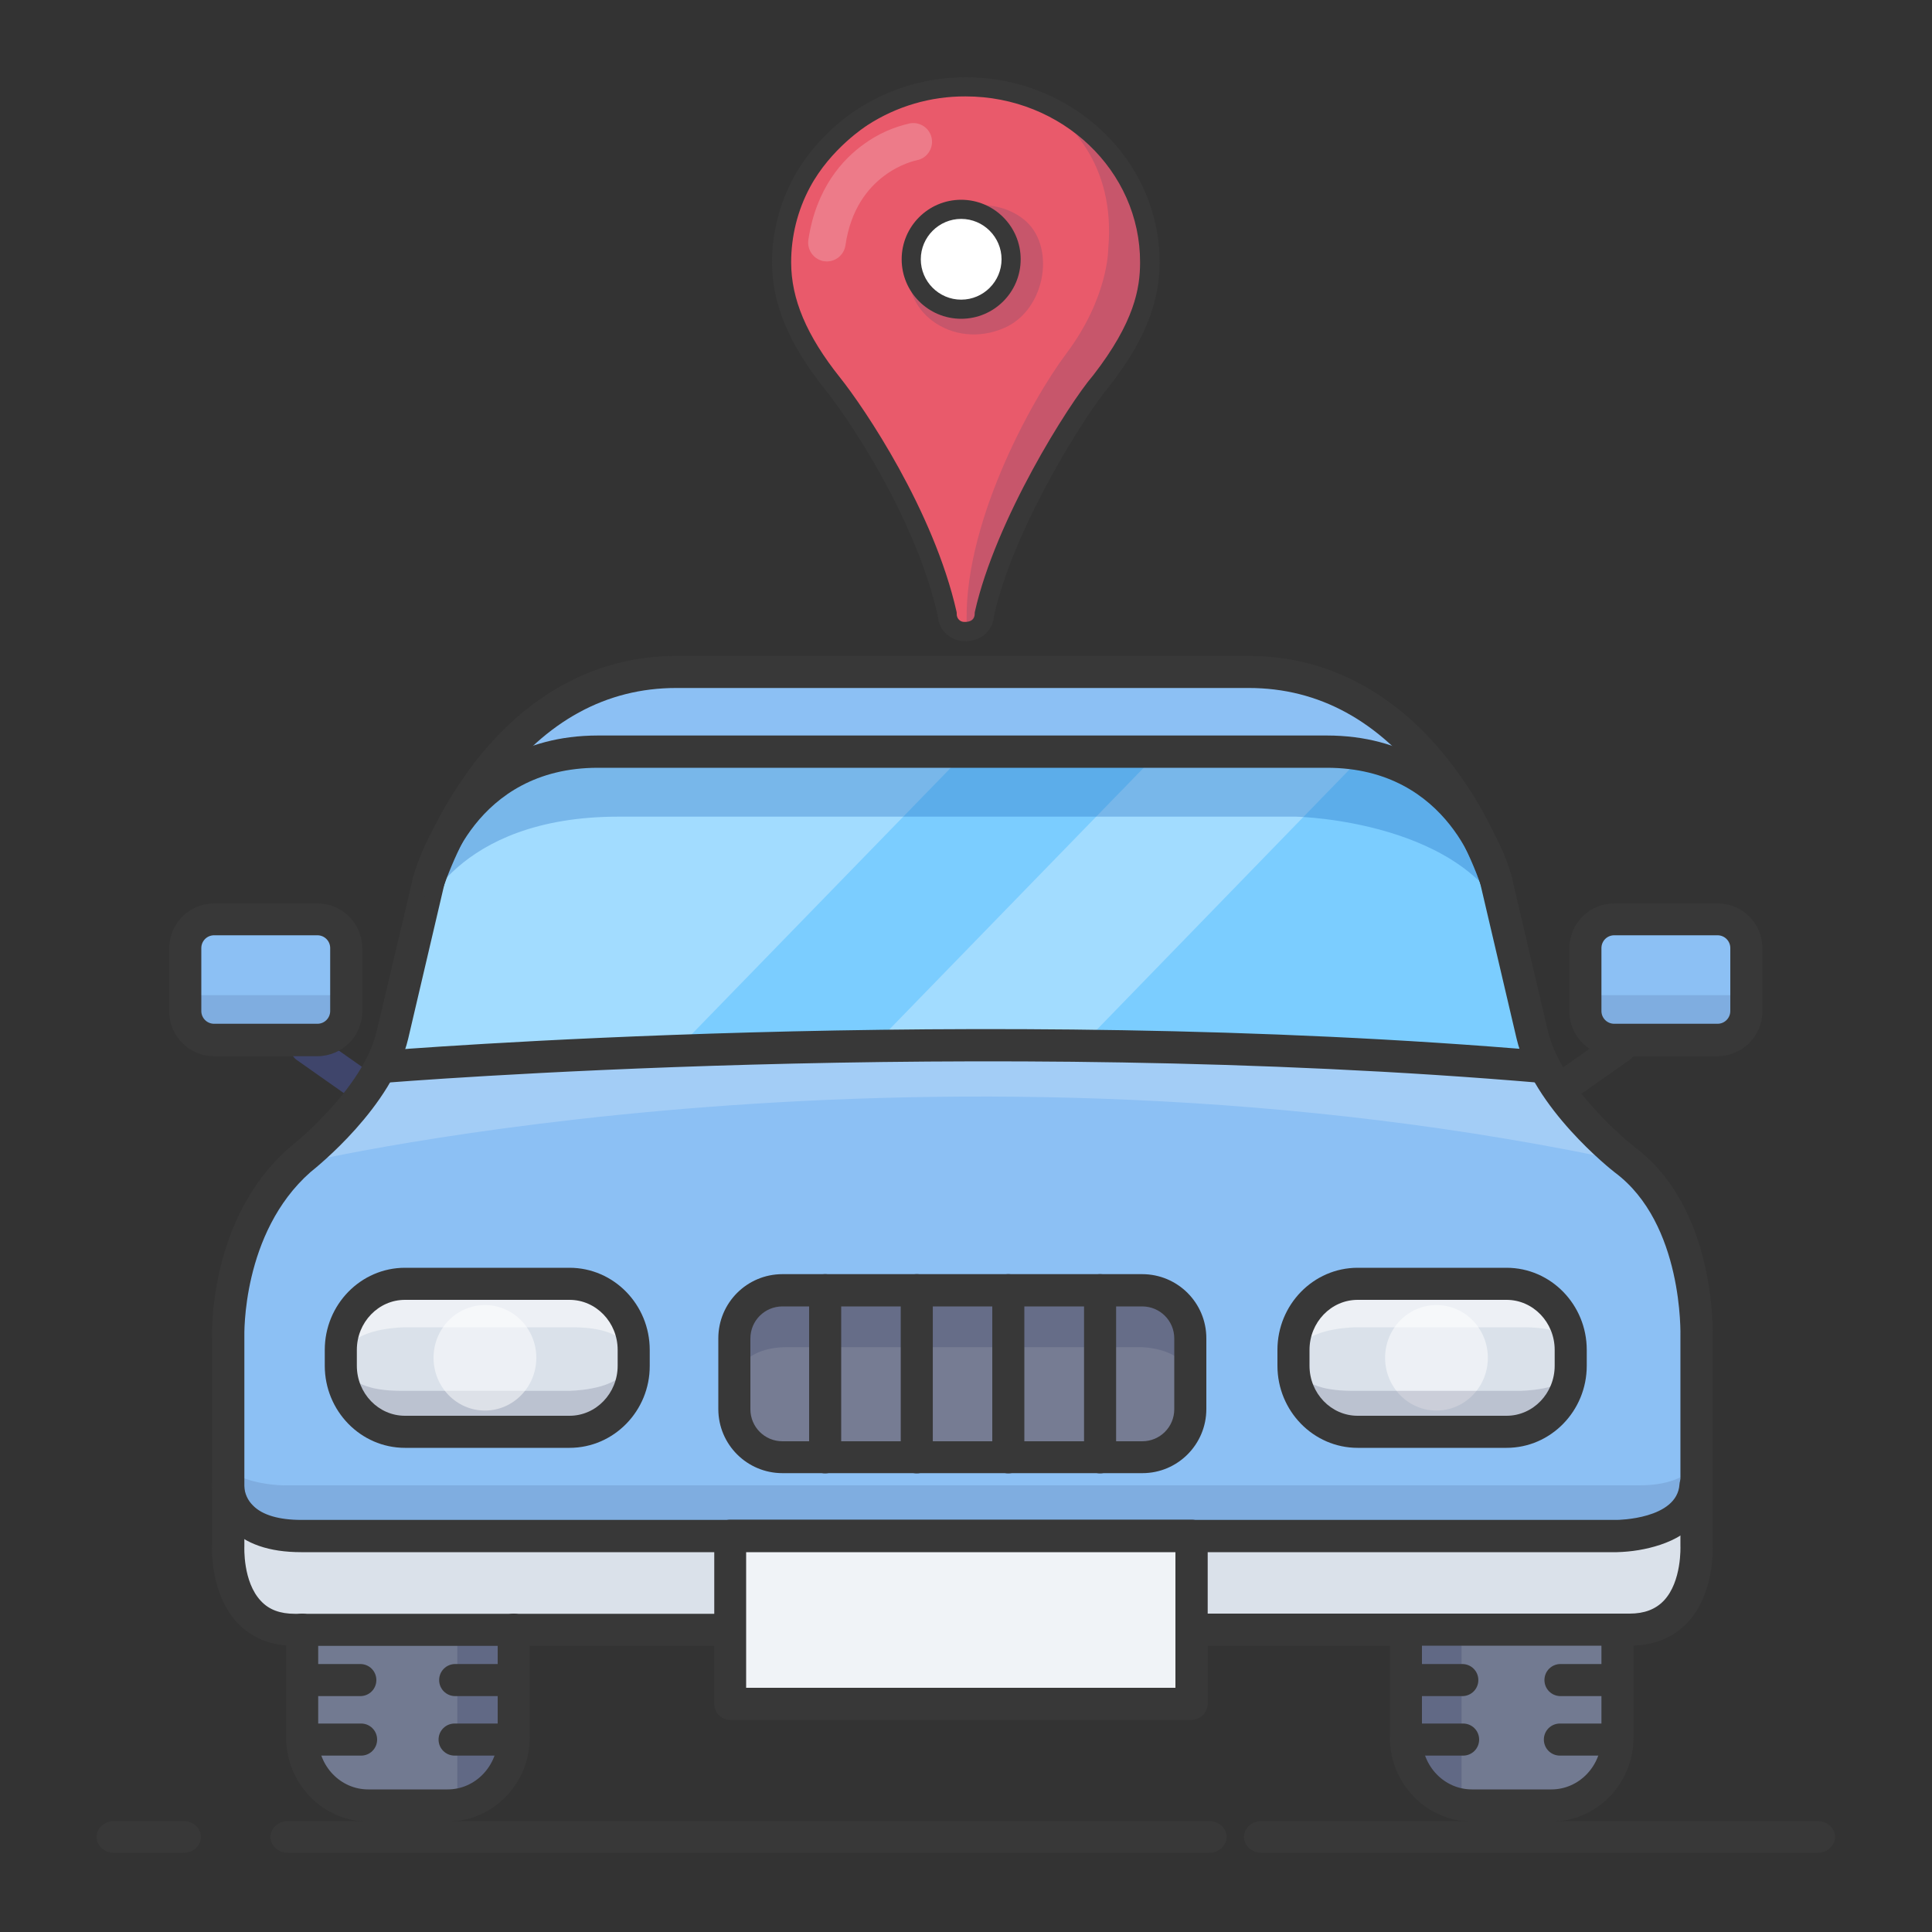
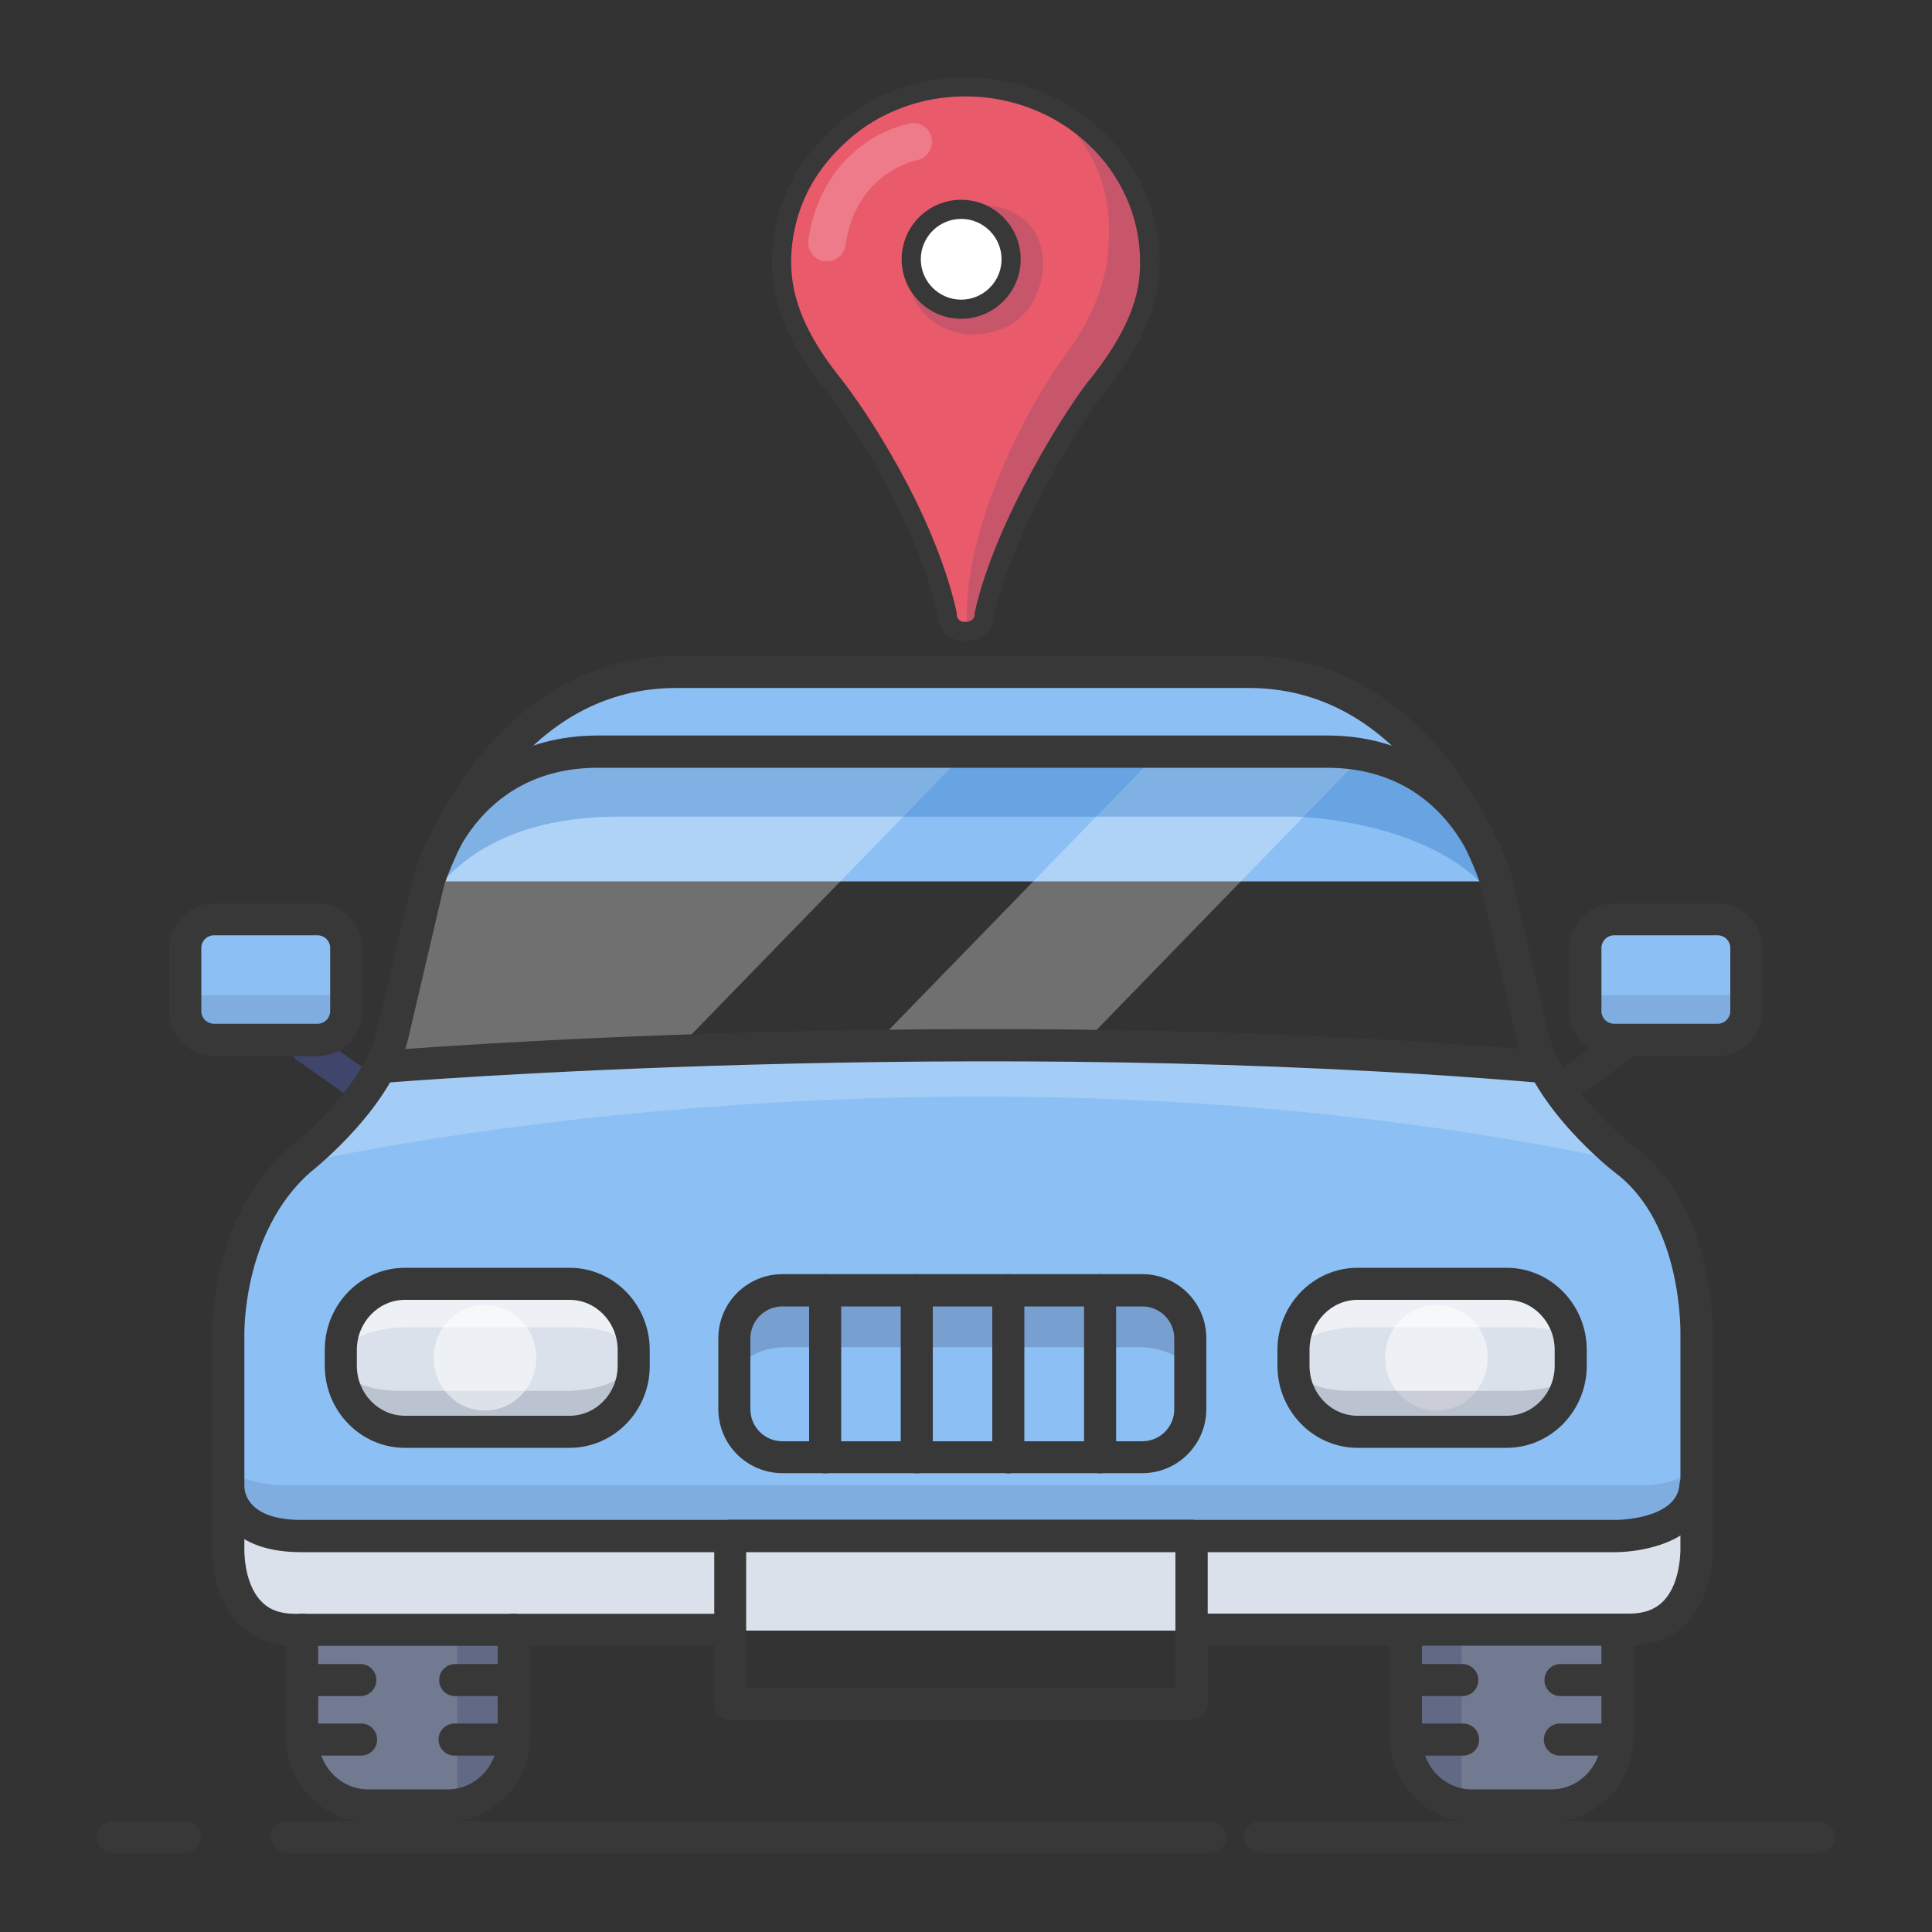
<svg xmlns="http://www.w3.org/2000/svg" width="60" height="60" viewBox="0 0 60 60" fill="none">
  <rect x="0" y="0" width="60" height="60" fill="#333333" stroke="none" />
  <g clip-path="url(#clip0_1610_19017)">
    <path d="M56.448 57.54H39.174C38.874 57.54 38.634 57.318 38.634 57.048C38.634 56.778 38.874 56.556 39.174 56.556H56.448C56.748 56.556 56.988 56.778 56.988 57.048C56.988 57.318 56.748 57.54 56.448 57.54Z" fill="#383838" />
    <path d="M37.554 57.54H8.94C8.64 57.54 8.4 57.318 8.4 57.048C8.4 56.778 8.64 56.556 8.94 56.556H37.554C37.854 56.556 38.094 56.778 38.094 57.048C38.094 57.318 37.848 57.54 37.554 57.54Z" fill="#383838" />
    <path d="M5.7 57.54H3.54C3.24 57.54 3 57.318 3 57.048C3 56.778 3.24 56.556 3.54 56.556H5.7C6 56.556 6.24 56.778 6.24 57.048C6.24 57.318 6 57.54 5.7 57.54Z" fill="#383838" />
    <path d="M50.232 50.808V53.958C50.232 55.122 49.308 56.07 48.18 56.07H45.714C44.586 56.07 43.662 55.116 43.662 53.958V48.312H50.226L50.232 50.808Z" fill="#727A91" />
    <path d="M15.954 50.808V53.958C15.954 55.122 15.03 56.07 13.902 56.07H11.436C10.308 56.07 9.384 55.116 9.384 53.958V48.312H15.948L15.954 50.808Z" fill="#727A91" />
    <path d="M52.686 47.982V40.62C52.686 40.62 52.686 36.93 50.454 36.012C50.454 36.012 48.816 34.44 47.983 33.084L47.904 33.138C43.548 32.766 39.174 32.58 35.04 32.502C31.392 32.436 27.936 32.46 24.864 32.526C17.178 32.694 11.874 33.138 11.874 33.138L11.796 33.084C11.646 33.324 11.472 33.552 11.274 33.756C10.416 34.65 9.324 36.012 9.324 36.012C7.092 36.93 7.092 40.62 7.092 40.62V47.982C7.092 47.982 6.93 50.61 9.162 50.61H50.617C52.842 50.61 52.686 47.982 52.686 47.982Z" fill="#8CC0F4" />
    <path d="M7.075 46.848C7.075 46.848 6.511 50.64 9.163 50.64H51.127C51.127 50.64 53.167 50.502 52.657 46.848C52.657 46.848 52.453 47.706 50.419 47.706H9.055C9.055 47.706 7.843 47.772 7.075 46.848Z" fill="#DAE1EA" />
-     <path d="M24.301 40.074H35.473C36.295 40.074 36.967 40.74 36.967 41.568V43.764C36.967 44.586 36.301 45.258 35.473 45.258H24.301C23.479 45.258 22.807 44.592 22.807 43.764V41.568C22.807 40.74 23.479 40.074 24.301 40.074Z" fill="#767C93" />
    <path d="M13.309 27.372C13.309 27.372 15.349 20.874 21.001 20.874H38.791C44.443 20.874 46.483 27.372 46.483 27.372" fill="#8CC0F4" />
-     <path d="M24.864 32.526C17.178 32.694 11.874 33.138 11.874 33.138L11.796 33.084C11.976 32.79 12.114 32.472 12.192 32.136L13.308 27.372C13.308 27.372 14.268 23.34 18.57 23.34H41.208C45.51 23.34 46.47 27.372 46.47 27.372L47.586 32.136C47.67 32.472 47.802 32.79 47.982 33.084L47.904 33.138C43.548 32.766 39.174 32.58 35.04 32.502C31.392 32.43 27.936 32.454 24.864 32.526Z" fill="#7BCDFF" />
    <g opacity="0.2">
      <path d="M9.318 36.132C9.318 36.132 29.226 31.458 50.76 36.132C50.76 36.132 48.372 34.332 47.736 33.018C47.736 33.018 21.27 31.542 11.22 33.348L9.318 36.132Z" fill="white" />
    </g>
    <g opacity="0.3">
      <path d="M30.222 23.13L20.934 32.682L11.874 33.132L13.308 27.366C13.308 27.366 13.944 23.334 19.686 23.334C25.428 23.334 30.222 23.13 30.222 23.13Z" fill="white" />
    </g>
    <path d="M50.13 28.548H53.34C53.839 28.548 54.24 28.95 54.24 29.448V31.404C54.24 31.902 53.839 32.304 53.34 32.304H50.13C49.633 32.304 49.23 31.902 49.23 31.404V29.448C49.23 28.95 49.633 28.548 50.13 28.548Z" fill="#8CC0F4" />
    <g opacity="0.3">
      <path d="M36.108 23.238L27.126 32.478L33.606 32.448L42.24 23.556C42.246 23.556 40.518 22.908 36.108 23.238Z" fill="white" />
    </g>
    <g opacity="0.3">
      <path d="M13.038 28.512C13.038 28.512 14.1 25.362 19.206 25.362H40.248C40.248 25.362 45.654 25.47 46.944 28.86C46.944 28.86 46.782 23.34 40.566 23.34H19.686C19.686 23.34 14.046 22.368 13.038 28.512Z" fill="#1460BA" />
    </g>
    <path d="M6.648 28.548H9.858C10.356 28.548 10.758 28.95 10.758 29.448V31.404C10.758 31.902 10.356 32.304 9.858 32.304H6.648C6.15 32.304 5.748 31.902 5.748 31.404V29.448C5.748 28.95 6.15 28.548 6.648 28.548Z" fill="#8CC0F4" />
    <path d="M11.268 34.254C11.166 34.254 11.064 34.224 10.986 34.164L9.204 32.91C8.988 32.742 8.94 32.43 9.108 32.214C9.264 32.004 9.558 31.956 9.774 32.1L11.556 33.354C11.778 33.51 11.832 33.822 11.676 34.05C11.58 34.176 11.43 34.254 11.268 34.254Z" fill="#3F456B" />
    <path d="M48.858 41.922V42.414C48.858 43.542 47.964 44.466 46.866 44.466H42.162C41.07 44.466 40.17 43.542 40.17 42.414V41.922C40.17 40.794 41.064 39.87 42.162 39.87H46.866C47.964 39.87 48.858 40.794 48.858 41.922Z" fill="#DAE1EA" />
    <path d="M19.687 41.922V42.414C19.687 43.542 18.793 44.466 17.695 44.466H12.589C11.497 44.466 10.597 43.542 10.597 42.414V41.922C10.597 40.794 11.491 39.87 12.589 39.87H17.689C18.787 39.87 19.687 40.794 19.687 41.922Z" fill="#DAE1EA" />
    <g opacity="0.5">
      <path d="M44.611 43.806C45.492 43.806 46.207 43.073 46.207 42.168C46.207 41.263 45.492 40.53 44.611 40.53C43.729 40.53 43.015 41.263 43.015 42.168C43.015 43.073 43.729 43.806 44.611 43.806Z" fill="white" />
    </g>
    <g opacity="0.3">
      <path d="M15.954 50.808V54.204C15.954 54.204 15.78 56.07 14.202 56.07V50.694L15.954 50.808Z" fill="#384169" />
    </g>
    <g opacity="0.3">
      <path d="M43.639 50.808V54.204C43.639 54.204 43.813 56.07 45.391 56.07V50.694L43.639 50.808Z" fill="#384169" />
    </g>
    <g opacity="0.15">
      <path d="M7.086 45.66C7.086 45.66 6.816 47.598 8.748 47.598H50.616C50.616 47.598 52.686 47.52 52.686 45.462C52.686 45.462 52.344 46.128 50.922 46.128H8.856C8.856 46.134 7.764 46.134 7.086 45.66Z" fill="#384169" />
    </g>
    <g opacity="0.25">
      <path d="M22.794 42.798C22.794 42.798 23.016 41.838 24.438 41.838H35.436C35.436 41.838 36.894 41.838 36.984 42.9C36.984 42.9 37.374 40.074 35.436 40.074H24.336C24.336 40.074 22.776 39.99 22.794 42.798Z" fill="#384169" />
    </g>
    <path d="M28.471 45.756C28.195 45.756 27.973 45.534 27.973 45.258V40.068C27.973 39.792 28.195 39.57 28.471 39.57C28.747 39.57 28.969 39.792 28.969 40.068V45.258C28.969 45.534 28.747 45.756 28.471 45.756Z" fill="#383838" />
    <path d="M34.164 45.756C33.888 45.756 33.666 45.534 33.666 45.258V40.068C33.666 39.792 33.888 39.57 34.164 39.57C34.44 39.57 34.662 39.792 34.662 40.068V45.258C34.662 45.534 34.434 45.756 34.164 45.756Z" fill="#383838" />
    <path d="M31.314 45.756C31.038 45.756 30.816 45.534 30.816 45.258V40.068C30.816 39.792 31.038 39.57 31.314 39.57C31.59 39.57 31.812 39.792 31.812 40.068V45.258C31.812 45.534 31.59 45.756 31.314 45.756Z" fill="#383838" />
    <path d="M25.626 45.756C25.35 45.756 25.128 45.534 25.128 45.258V40.068C25.128 39.792 25.35 39.57 25.626 39.57C25.902 39.57 26.124 39.792 26.124 40.068V45.258C26.118 45.534 25.896 45.756 25.626 45.756Z" fill="#383838" />
    <g opacity="0.2">
      <path d="M10.813 42.57C10.813 42.57 10.867 43.194 12.481 43.194H17.647C17.647 43.194 19.045 43.194 19.423 42.57C19.423 42.57 19.765 44.562 17.737 44.562H12.589C12.589 44.556 10.543 44.808 10.813 42.57Z" fill="#3F456B" />
    </g>
    <g opacity="0.2">
      <path d="M40.357 42.57C40.357 42.57 40.411 43.194 42.025 43.194H47.191C47.191 43.194 48.589 43.194 48.967 42.57C48.967 42.57 49.309 44.562 47.281 44.562H42.133C42.133 44.556 40.087 44.808 40.357 42.57Z" fill="#3F456B" />
    </g>
    <g opacity="0.5">
      <path d="M48.96 41.844C48.96 41.844 48.906 41.22 47.292 41.22H42.126C42.126 41.22 40.728 41.22 40.35 41.844C40.35 41.844 40.008 39.852 42.036 39.852H47.184C47.184 39.852 49.23 39.6 48.96 41.844Z" fill="white" />
    </g>
    <g opacity="0.5">
      <path d="M19.422 41.844C19.422 41.844 19.368 41.22 17.754 41.22H12.588C12.588 41.22 11.19 41.22 10.812 41.844C10.812 41.844 10.47 39.852 12.498 39.852H17.646C17.646 39.852 19.692 39.6 19.422 41.844Z" fill="white" />
    </g>
    <g opacity="0.5">
      <path d="M15.06 43.806C15.941 43.806 16.656 43.073 16.656 42.168C16.656 41.263 15.941 40.53 15.06 40.53C14.178 40.53 13.464 41.263 13.464 42.168C13.464 43.073 14.178 43.806 15.06 43.806Z" fill="white" />
    </g>
-     <path d="M37.009 47.694H22.681V52.914H37.009V47.694Z" fill="#F0F3F7" />
    <g opacity="0.15">
      <path d="M10.806 32.346H5.808L5.658 30.906H10.938L10.806 32.346Z" fill="#384169" />
    </g>
    <g opacity="0.15">
      <path d="M54.288 32.346H49.284L49.134 30.906H54.414L54.288 32.346Z" fill="#384169" />
    </g>
    <path d="M9.462 52.674C9.186 52.674 8.964 52.452 8.964 52.176C8.964 51.9 9.186 51.678 9.462 51.678H11.19C11.466 51.678 11.688 51.9 11.688 52.176C11.688 52.452 11.466 52.674 11.19 52.674H9.462Z" fill="#383838" />
    <path d="M9.444 54.522C9.168 54.522 8.946 54.3 8.946 54.024C8.946 53.748 9.168 53.526 9.444 53.526H11.214C11.49 53.526 11.712 53.748 11.712 54.024C11.712 54.3 11.49 54.522 11.214 54.522H9.444Z" fill="#383838" />
    <path d="M14.136 52.674C13.86 52.674 13.638 52.452 13.638 52.176C13.638 51.9 13.86 51.678 14.136 51.678H15.864C16.14 51.678 16.362 51.9 16.362 52.176C16.362 52.452 16.14 52.674 15.864 52.674H14.136Z" fill="#383838" />
    <path d="M14.118 54.522C13.842 54.522 13.62 54.3 13.62 54.024C13.62 53.748 13.842 53.526 14.118 53.526H15.888C16.164 53.526 16.386 53.748 16.386 54.024C16.386 54.3 16.164 54.522 15.888 54.522H14.118Z" fill="#383838" />
    <path d="M43.685 52.674C43.41 52.674 43.188 52.452 43.188 52.176C43.188 51.9 43.41 51.678 43.685 51.678H45.413C45.69 51.678 45.911 51.9 45.911 52.176C45.911 52.452 45.69 52.674 45.413 52.674H43.685Z" fill="#383838" />
    <path d="M43.668 54.522C43.392 54.522 43.17 54.3 43.17 54.024C43.17 53.748 43.392 53.526 43.668 53.526H45.438C45.714 53.526 45.936 53.748 45.936 54.024C45.936 54.3 45.714 54.522 45.438 54.522H43.668Z" fill="#383838" />
    <path d="M48.462 52.674C48.186 52.674 47.964 52.452 47.964 52.176C47.964 51.9 48.186 51.678 48.462 51.678H50.19C50.466 51.678 50.688 51.9 50.688 52.176C50.688 52.452 50.466 52.674 50.19 52.674H48.462Z" fill="#383838" />
    <path d="M48.444 54.522C48.168 54.522 47.946 54.3 47.946 54.024C47.946 53.748 48.168 53.526 48.444 53.526H50.214C50.49 53.526 50.712 53.748 50.712 54.024C50.712 54.3 50.49 54.522 50.214 54.522H48.444Z" fill="#383838" />
    <path d="M13.902 56.568H11.436C10.032 56.568 8.886 55.398 8.886 53.958V50.61C8.886 50.334 9.108 50.112 9.384 50.112C9.66 50.112 9.882 50.334 9.882 50.61V53.958C9.882 54.852 10.578 55.572 11.436 55.572H13.902C14.76 55.572 15.456 54.846 15.456 53.958V50.61C15.456 50.334 15.678 50.112 15.954 50.112C16.23 50.112 16.452 50.334 16.452 50.61V53.958C16.452 55.398 15.306 56.568 13.902 56.568Z" fill="#383838" />
    <path d="M48.18 56.568H45.714C44.31 56.568 43.164 55.398 43.164 53.958V50.772C43.164 50.496 43.386 50.274 43.662 50.274C43.938 50.274 44.16 50.496 44.16 50.772V53.958C44.16 54.852 44.856 55.572 45.714 55.572H48.18C49.038 55.572 49.734 54.846 49.734 53.958V50.772C49.734 50.496 49.956 50.274 50.232 50.274C50.508 50.274 50.73 50.496 50.73 50.772V53.958C50.73 55.398 49.584 56.568 48.18 56.568Z" fill="#383838" />
    <path d="M50.609 51.108H37.049C36.773 51.108 36.551 50.886 36.551 50.61C36.551 50.334 36.773 50.112 37.049 50.112H50.609C51.065 50.112 51.413 49.98 51.671 49.71C52.235 49.116 52.187 48.018 52.187 48.012C52.187 48.006 52.187 47.994 52.187 47.982V41.502C52.187 41.466 52.289 38.004 50.153 36.414C50.045 36.33 47.609 34.416 47.099 32.256L45.983 27.492C45.947 27.342 45.053 23.844 41.207 23.844H18.569C14.717 23.844 13.823 27.348 13.793 27.492L12.677 32.256C12.179 34.362 9.851 36.234 9.641 36.402C7.499 38.292 7.589 41.478 7.589 41.508V47.988C7.589 48 7.589 48.006 7.589 48.018C7.589 48.03 7.535 49.122 8.105 49.722C8.357 49.992 8.699 50.118 9.161 50.118H22.565C22.841 50.118 23.063 50.34 23.063 50.616C23.063 50.892 22.841 51.114 22.565 51.114H9.161C8.423 51.114 7.823 50.874 7.373 50.4C6.551 49.524 6.575 48.156 6.587 47.976V41.526C6.581 41.268 6.521 37.8 8.987 35.64L9.011 35.622C9.035 35.604 11.273 33.84 11.699 32.022L12.827 27.258C13.049 26.46 13.421 25.71 13.931 25.05C14.711 24.042 16.145 22.842 18.569 22.842H41.207C43.631 22.842 45.071 24.042 45.845 25.05C46.355 25.704 46.733 26.454 46.955 27.258L48.071 32.022C48.503 33.846 50.741 35.604 50.765 35.622C53.267 37.494 53.195 41.256 53.189 41.526V47.97C53.195 48.15 53.231 49.518 52.403 50.394C51.953 50.868 51.353 51.108 50.609 51.108Z" fill="#383838" />
    <path d="M17.688 44.964H12.576C11.202 44.964 10.086 43.818 10.086 42.414V41.922C10.086 40.518 11.202 39.372 12.576 39.372H17.688C19.062 39.372 20.178 40.518 20.178 41.922V42.414C20.184 43.818 19.062 44.964 17.688 44.964ZM12.576 40.368C11.754 40.368 11.082 41.064 11.082 41.922V42.414C11.082 43.272 11.754 43.968 12.576 43.968H17.688C18.51 43.968 19.182 43.272 19.182 42.414V41.922C19.182 41.064 18.51 40.368 17.688 40.368H12.576Z" fill="#383838" />
    <path d="M46.788 44.964H42.162C40.788 44.964 39.672 43.818 39.672 42.414V41.922C39.672 40.518 40.788 39.372 42.162 39.372H46.788C48.162 39.372 49.278 40.518 49.278 41.922V42.414C49.278 43.818 48.162 44.964 46.788 44.964ZM42.162 40.368C41.34 40.368 40.668 41.064 40.668 41.922V42.414C40.668 43.272 41.34 43.968 42.162 43.968H46.788C47.61 43.968 48.282 43.272 48.282 42.414V41.922C48.282 41.064 47.61 40.368 46.788 40.368H42.162Z" fill="#383838" />
    <path d="M53.34 32.802H50.13C49.362 32.802 48.738 32.178 48.738 31.41V29.448C48.738 28.68 49.362 28.056 50.13 28.056H53.34C54.108 28.056 54.732 28.68 54.732 29.448V31.404C54.732 32.172 54.114 32.796 53.34 32.802ZM50.13 29.046C49.908 29.046 49.734 29.226 49.734 29.442V31.398C49.734 31.62 49.914 31.794 50.13 31.794H53.34C53.562 31.794 53.736 31.614 53.736 31.398V29.442C53.736 29.22 53.556 29.046 53.34 29.046H50.13Z" fill="#383838" />
    <path d="M9.858 32.802H6.648C5.88 32.802 5.256 32.178 5.256 31.41V29.448C5.256 28.68 5.88 28.056 6.648 28.056H9.858C10.626 28.056 11.25 28.68 11.25 29.448V31.404C11.256 32.172 10.632 32.796 9.858 32.802ZM6.648 29.046C6.426 29.046 6.252 29.226 6.252 29.442V31.398C6.252 31.62 6.432 31.794 6.648 31.794H9.858C10.08 31.794 10.254 31.614 10.254 31.398V29.442C10.254 29.22 10.074 29.046 9.858 29.046H6.648Z" fill="#383838" />
    <path d="M48.546 34.254C48.27 34.254 48.048 34.032 48.048 33.756C48.048 33.594 48.126 33.444 48.258 33.348L50.034 32.1C50.256 31.938 50.568 31.986 50.73 32.208C50.892 32.43 50.844 32.742 50.622 32.904C50.616 32.91 50.616 32.91 50.61 32.916L48.828 34.164C48.744 34.218 48.648 34.254 48.546 34.254Z" fill="#383838" />
    <path d="M46.475 27.87C46.26 27.87 46.068 27.726 46.002 27.522C45.605 26.406 45.047 25.35 44.334 24.396C42.822 22.386 40.956 21.366 38.783 21.366H21C18.828 21.366 16.962 22.386 15.45 24.396C14.742 25.35 14.178 26.4 13.781 27.522C13.697 27.786 13.421 27.93 13.158 27.846C12.893 27.762 12.749 27.486 12.834 27.222C13.254 26.004 13.866 24.858 14.633 23.82C16.326 21.564 18.521 20.37 21 20.37H38.789C41.261 20.37 43.464 21.564 45.15 23.82C45.923 24.852 46.529 25.998 46.95 27.222C47.033 27.486 46.883 27.762 46.626 27.846C46.578 27.858 46.529 27.87 46.475 27.87Z" fill="#383838" />
    <path d="M35.478 45.75H24.3C23.202 45.75 22.308 44.862 22.308 43.758V41.562C22.308 40.464 23.196 39.57 24.3 39.57H35.472C36.57 39.57 37.464 40.458 37.464 41.562V43.758C37.464 44.856 36.576 45.75 35.478 45.75ZM24.3 40.572C23.748 40.572 23.304 41.016 23.304 41.568V43.764C23.304 44.316 23.748 44.76 24.3 44.76H35.472C36.024 44.76 36.468 44.316 36.468 43.764V41.568C36.468 41.016 36.024 40.572 35.472 40.572H24.3Z" fill="#383838" />
    <path d="M50.214 48.204H9.354C8.358 48.204 7.614 47.946 7.128 47.436C6.78 47.082 6.588 46.608 6.588 46.11C6.6 45.834 6.828 45.618 7.104 45.63C7.38 45.642 7.596 45.87 7.584 46.146C7.596 46.38 7.692 46.596 7.86 46.758C8.148 47.052 8.67 47.202 9.354 47.202H50.214C50.232 47.202 52.086 47.184 52.158 46.098C52.176 45.822 52.41 45.612 52.686 45.63C52.962 45.648 53.172 45.882 53.154 46.158C53.1 47.01 52.53 47.652 51.558 47.976C51.12 48.12 50.67 48.192 50.214 48.204Z" fill="#383838" />
    <path d="M37.002 53.412H22.68C22.404 53.412 22.182 53.19 22.182 52.914V47.694C22.182 47.418 22.404 47.196 22.68 47.196H37.008C37.284 47.196 37.506 47.418 37.506 47.694V52.914C37.5 53.19 37.278 53.412 37.002 53.412ZM23.172 52.416H36.504V48.192H23.172V52.416Z" fill="#383838" />
    <path d="M47.904 33.63C47.892 33.63 47.874 33.63 47.862 33.63C30.288 32.13 12.096 33.618 11.916 33.63C11.64 33.654 11.4 33.45 11.376 33.174C11.352 32.898 11.556 32.658 11.832 32.634C12.012 32.622 30.282 31.122 47.946 32.634C48.222 32.646 48.432 32.88 48.42 33.15C48.408 33.42 48.18 33.642 47.904 33.63Z" fill="#383838" />
    <path d="M32.051 3.012C33.167 3.666 35.861 5.166 35.615 7.854C35.615 7.854 36.029 10.17 33.953 12.306C32.855 13.764 30.983 17.304 30.389 19.488C30.359 19.494 29.975 19.542 29.939 19.542L29.975 19.548C29.375 19.548 29.375 18.99 29.375 18.99C28.685 15.93 26.585 12.792 25.811 11.832C24.989 10.8 24.233 9.528 24.233 8.076C24.233 5.07 26.795 2.628 29.951 2.628C30.671 2.634 31.385 2.766 32.051 3.012ZM31.367 7.992C31.367 7.134 30.671 6.444 29.813 6.444C28.955 6.444 28.265 7.14 28.265 7.998C28.265 8.856 28.961 9.546 29.813 9.546C30.671 9.546 31.367 8.85 31.367 7.992Z" fill="#E95A6B" />
    <g opacity="0.2">
      <path d="M30.54 18.996C30.54 18.996 30.54 19.488 30.03 19.542C29.844 16.392 32.022 12.432 33.12 10.974C34.416 9.246 34.416 7.752 34.416 7.752C34.662 5.064 33.162 3.672 32.046 3.018C34.164 3.816 35.67 5.784 35.67 8.082C35.67 9.504 35.016 10.662 34.152 11.778L34.146 11.784C33.42 12.636 31.164 16.194 30.54 18.996Z" fill="#3F456B" />
    </g>
    <g opacity="0.2">
      <path d="M25.53 8.1C25.248 8.022 25.062 7.746 25.104 7.452C25.344 5.838 26.178 4.938 26.838 4.47C27.264 4.158 27.756 3.942 28.272 3.828C28.59 3.78 28.89 3.996 28.938 4.314C28.986 4.62 28.782 4.914 28.482 4.974C28.398 4.992 26.58 5.37 26.256 7.62C26.208 7.938 25.914 8.16 25.596 8.112C25.572 8.112 25.548 8.106 25.53 8.1Z" fill="white" />
    </g>
    <g opacity="0.2">
      <path d="M29.37 6.552C29.37 6.552 30.756 6 31.782 6.804C32.808 7.602 32.49 9.606 31.206 10.176C29.544 10.914 27.882 9.588 28.29 8.124C28.29 8.124 28.986 9.708 30.384 9.45C31.776 9.192 31.836 7.386 30.948 6.864C30.342 6.51 29.37 6.552 29.37 6.552Z" fill="#3F456B" />
    </g>
    <path d="M29.856 9.456C30.674 9.456 31.338 8.792 31.338 7.974C31.338 7.156 30.674 6.492 29.856 6.492C29.038 6.492 28.374 7.156 28.374 7.974C28.374 8.792 29.038 9.456 29.856 9.456Z" fill="white" />
    <path d="M30.012 19.914C29.376 19.914 29.136 19.44 29.118 19.098C28.428 16.08 26.364 13.014 25.62 12.09C24.498 10.686 23.976 9.432 23.976 8.148C23.976 7.242 24.204 6.342 24.63 5.544C25.338 4.212 26.52 3.456 26.61 3.402C27.618 2.742 28.794 2.4 29.994 2.4C33.312 2.4 36.012 4.974 36.012 8.142C36.012 9.756 35.214 11.004 34.434 12.018C34.428 12.024 34.422 12.036 34.416 12.042C33.774 12.786 31.506 16.314 30.876 19.098C30.858 19.518 30.534 19.86 30.114 19.902C30.084 19.908 30.048 19.914 30.012 19.914ZM29.988 2.994C28.902 2.988 27.84 3.3 26.928 3.894L26.922 3.9C26.91 3.906 25.794 4.614 25.152 5.82C24.768 6.534 24.57 7.338 24.57 8.148C24.57 9.288 25.05 10.422 26.082 11.718C26.85 12.678 28.998 15.864 29.706 18.996C29.712 19.02 29.712 19.038 29.712 19.062C29.706 19.194 29.802 19.308 29.934 19.314C29.946 19.314 29.958 19.314 29.97 19.314C30.246 19.314 30.27 19.134 30.27 19.062C30.27 19.038 30.27 19.02 30.276 18.996C30.918 16.14 33.18 12.558 33.942 11.664L33.948 11.658C35.232 10.002 35.406 8.952 35.406 8.148C35.412 5.304 32.982 2.994 29.988 2.994Z" fill="#383838" />
    <path d="M29.85 9.9C28.83 9.9 28.002 9.072 28.002 8.052C28.002 7.032 28.83 6.204 29.85 6.204C30.87 6.204 31.698 7.032 31.698 8.052C31.698 9.072 30.87 9.9 29.85 9.9ZM29.85 6.798C29.16 6.798 28.596 7.362 28.596 8.052C28.596 8.742 29.16 9.306 29.85 9.306C30.54 9.306 31.104 8.742 31.104 8.052C31.104 7.362 30.54 6.798 29.85 6.798Z" fill="#383838" />
  </g>
  <defs>
    <clipPath id="clip0_1610_19017">
      <rect width="60" height="60" fill="white" />
    </clipPath>
  </defs>
</svg>